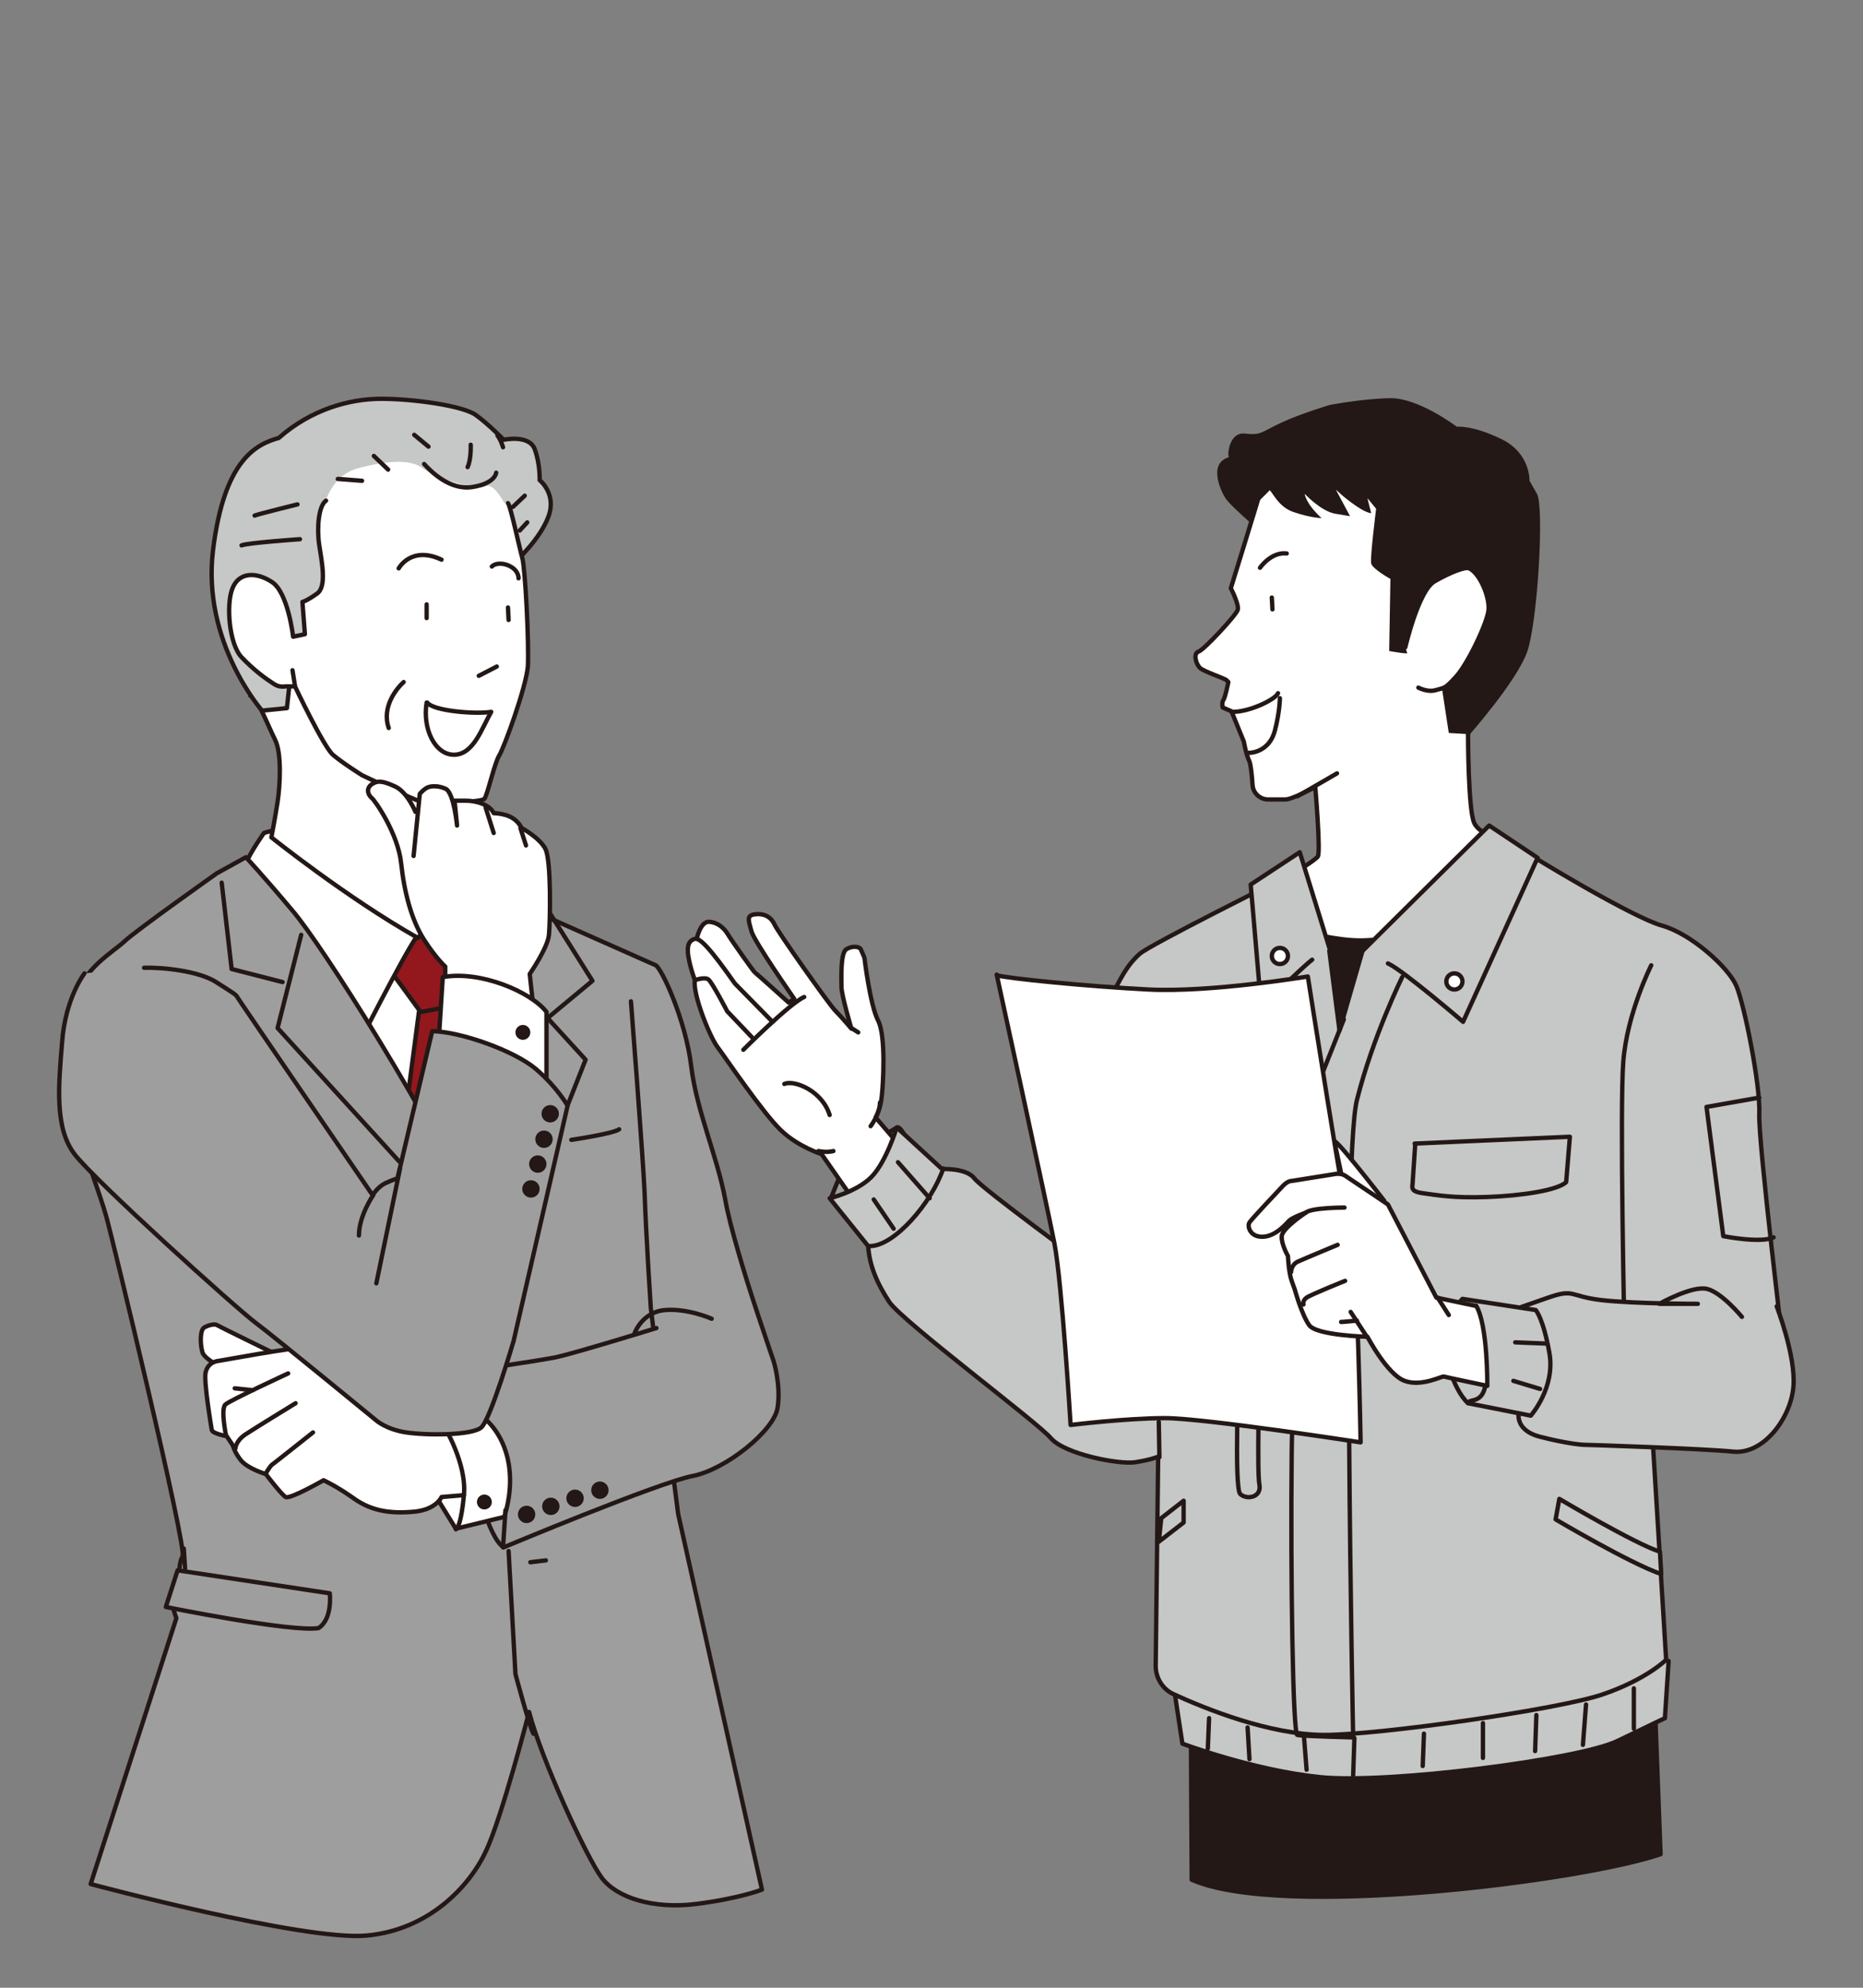
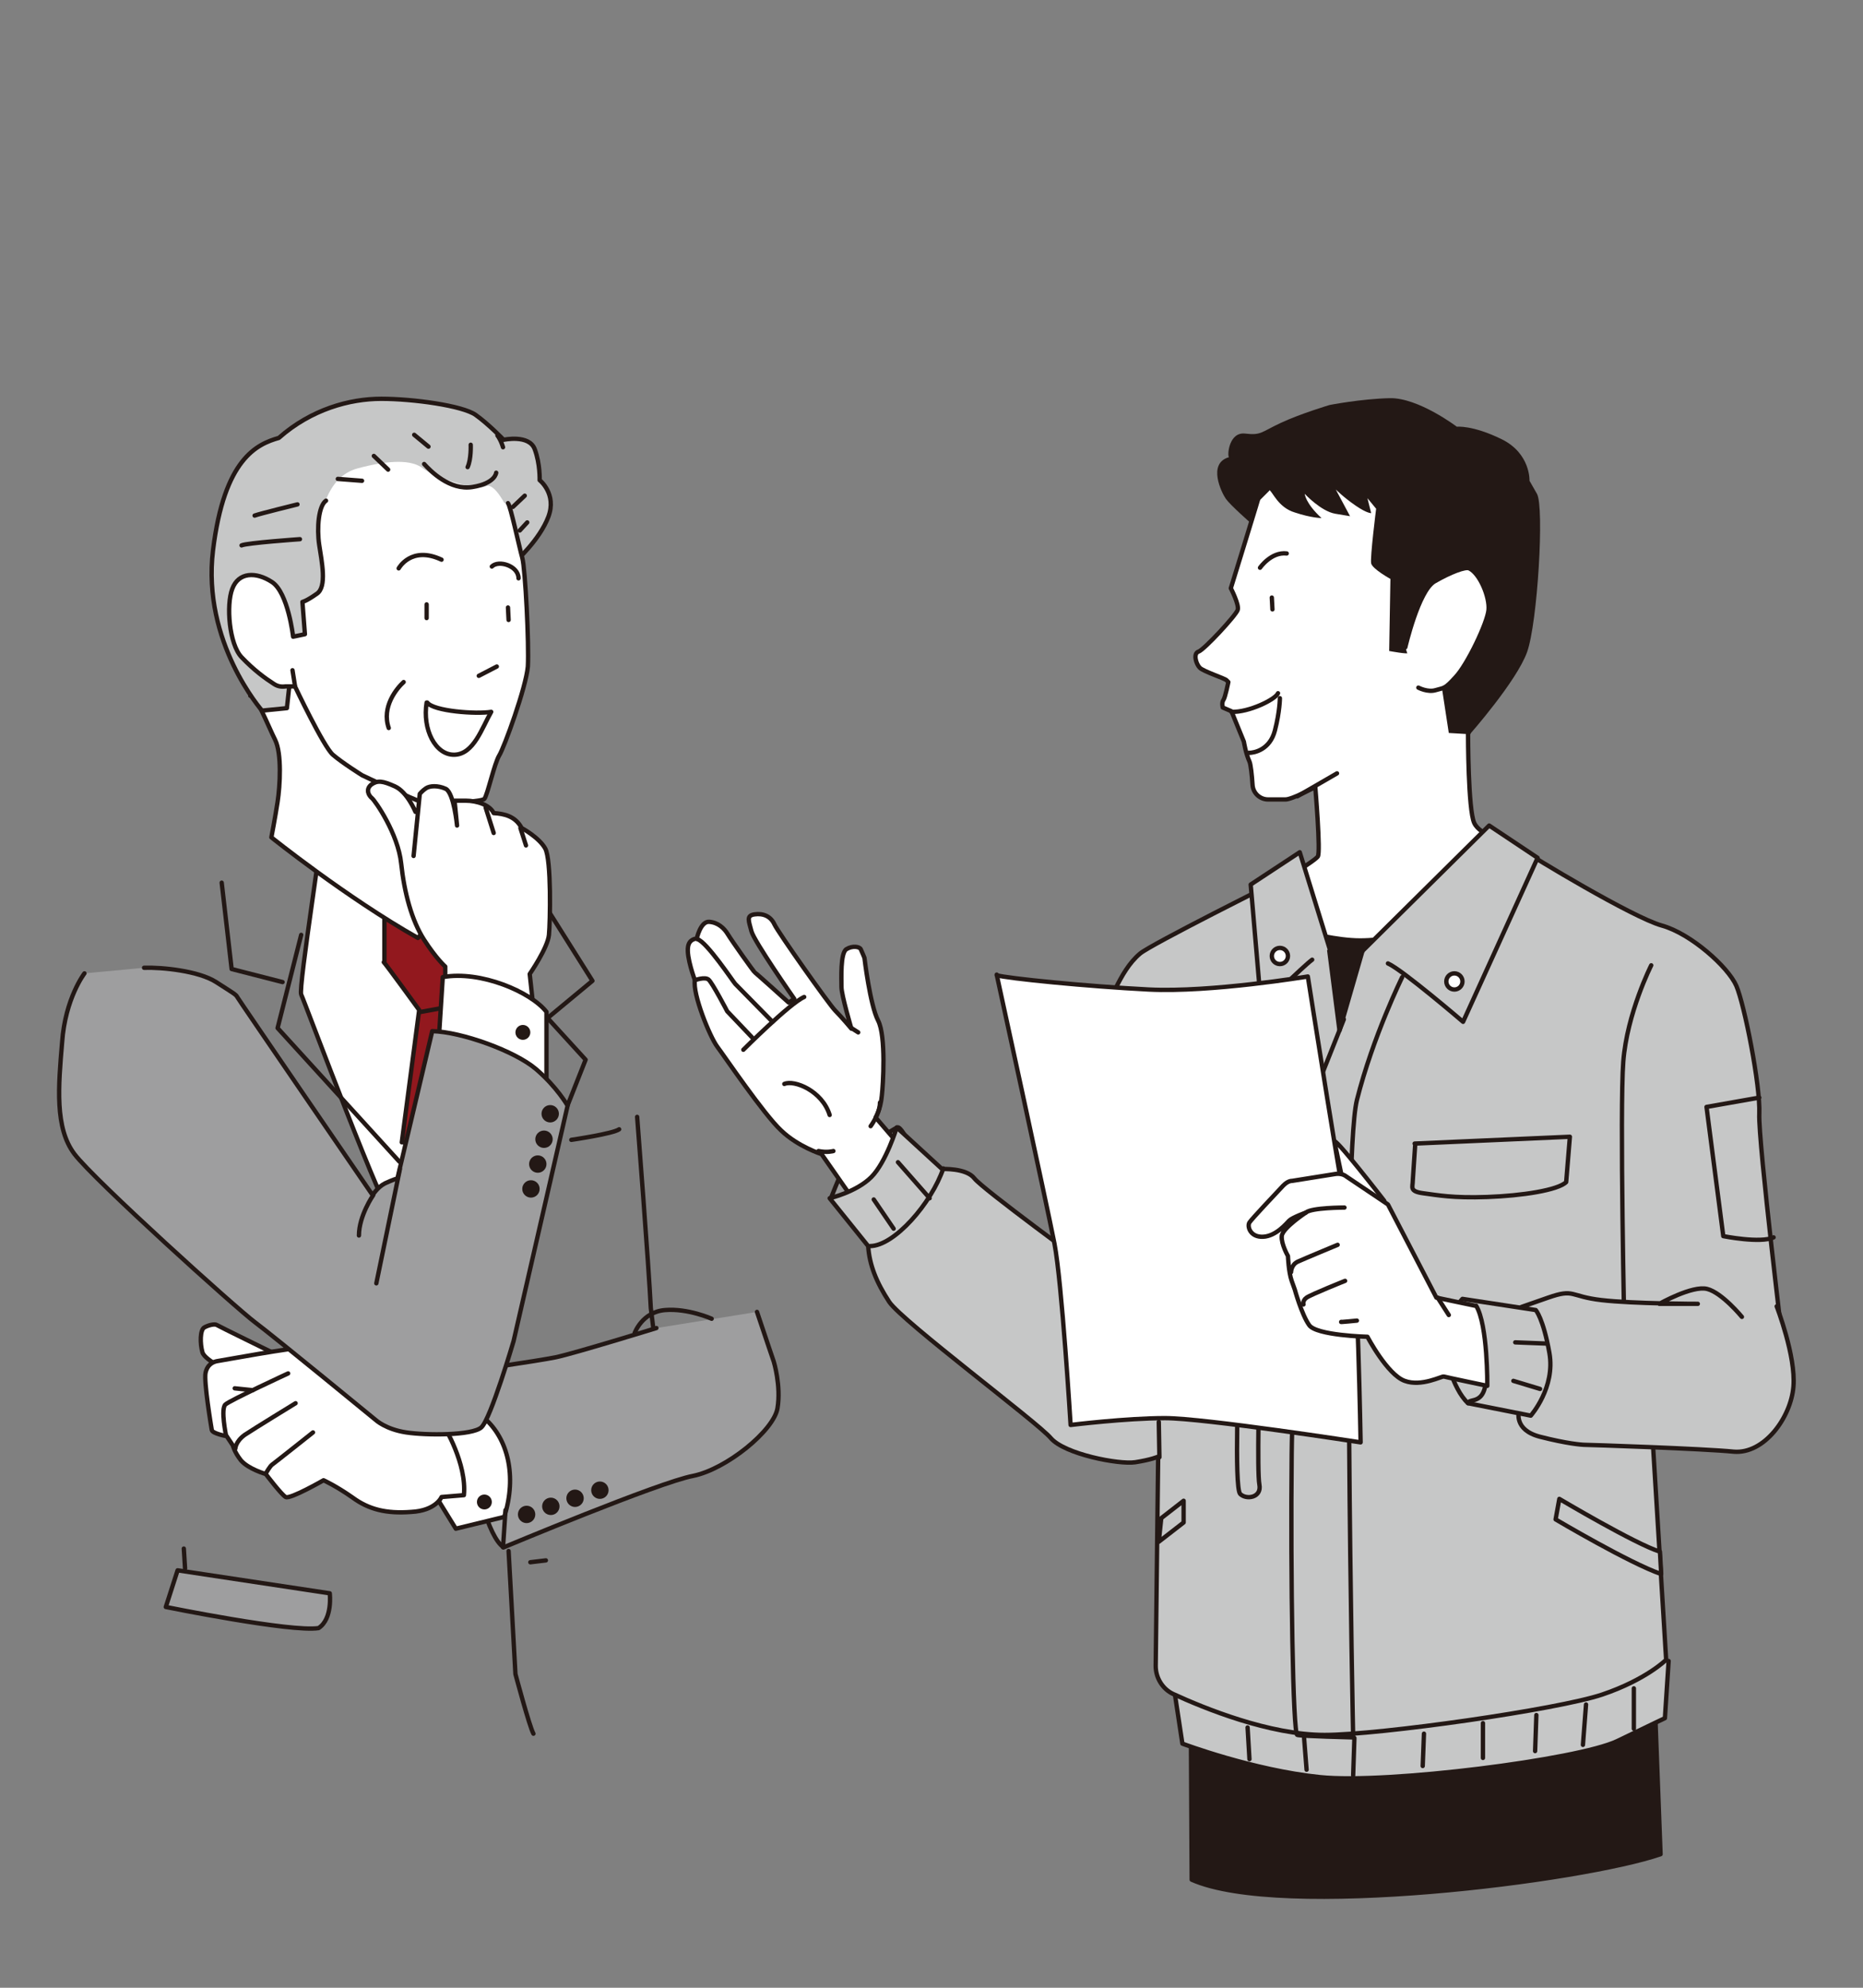
<svg xmlns="http://www.w3.org/2000/svg" id="_レイヤー_1" data-name="レイヤー 1" version="1.1" viewBox="0 0 300 320">
  <rect x="0" y="0" width="300" height="320" fill="#808080" stroke="none" />
  <defs>
    <style>
      .cls-1 {
        fill: #9e9e9f;
      }

      .cls-1, .cls-2, .cls-3, .cls-4, .cls-5, .cls-6 {
        stroke: #231815;
        stroke-linecap: round;
        stroke-linejoin: round;
        stroke-width: .7px;
      }

      .cls-7, .cls-8 {
        stroke-width: 0px;
      }

      .cls-7, .cls-5 {
        fill: #231815;
      }

      .cls-2, .cls-8 {
        fill: #fff;
      }

      .cls-3 {
        fill: #92181e;
      }

      .cls-4 {
        fill: none;
      }

      .cls-6 {
        fill: #c6c7c7;
      }
    </style>
  </defs>
  <g>
    <path class="cls-2" d="M52.1,131c.3.8-4.1,28.1-3.6,29.1s13.7,36.5,15.2,36.8,10.1,5.4,10.1,5.4c0,0,8.8-39.7,8.4-40.8-.4-1.1-3.4-16.9-3.4-16.9l-26.7-13.5Z" />
    <path class="cls-3" d="M61.8,154.9c.4.4,5.7,7.7,5.7,7.7l-2.8,21.3s14.4,0,14.3-.4-1.4-19.7-1.4-19.7l-1.3-15.7-9.8-2.6-4.6,2.3v7Z" />
    <line class="cls-3" x1="72.7" y1="162" x2="67.8" y2="162.9" />
-     <path class="cls-2" d="M45.2,133.5c-.8,0-2.7.6-2.7.6,0,0-3.2,4.6-2.7,4.9s18.8,27.4,18.8,27.4c0,0,8.6-16.9,9.1-16.2s11.2,10.9,11.2,10.9c0,0-2.4-9.3-2.9-14.4-.5-5.1-1-6.5-1-6.5l-29.7-6.6Z" />
    <path class="cls-2" d="M40.3,112c.5-1.1,2.9,4.9,4,7.1s.8,7.4.4,10c-.4,2.6-1,5.7-1,5.7,0,0,12.1,9.7,23.6,16.2,3.1-3.4,5-9.2,5-9.2-.6-2.3,1.3-16.9,1.3-16.9l-21.2-20.6-8.8.3-3.2,7.3Z" />
    <path class="cls-6" d="M46.7,109.4l-.5,4.6-4,.4s-9.7-11-7.9-25.8c1.8-14.8,7.1-17.1,10.6-18.1,5.2-4.6,11.4-6.3,16.5-6.3s13.1,1.1,15.2,2.6,4.5,4,4.5,4c0,0,4.1-.9,5,1.5s.8,5,.8,5c0,0,2.8,2.2,1.4,5.9-1.4,3.7-5.2,7.1-5.2,7.1l-36.3,19.1Z" />
    <line class="cls-4" x1="84.9" y1="84.1" x2="83.7" y2="85.4" />
    <path class="cls-8" d="M51.3,84.8c.4-1.3,1-8,6.3-9.4,5.2-1.4,8.7-1.4,10.5,0s8.6,3.7,10.1,2.9c1.5-.8,3.6,3.7,4.1,4.9.5,1.1.5,2.4.5,2.4l-31.4-.8Z" />
    <path class="cls-2" d="M81.8,81c.4.4,1.8,7,2.3,8.8.5,1.8,1.1,14,.9,17.5-.3,3.4-3.8,13-4.6,14.3-.8,1.3-1.9,6.4-2.4,7s-8.9.8-10.1.5-9.6-4.3-9.6-4.3c0,0-3.2-2-4.7-3.3-1.5-1.3-6.1-11-6.1-11h-1.5c-.7.1-1.3,0-1.9-.4-1.4-.9-3.2-2.2-5.2-4.3s-2.5-8.4-1.5-11c1-2.7,3.8-2.8,6.4-1.1,2.6,1.7,3.4,8.8,3.4,8.8l1.9-.4-.4-5.2s.6-.1,2.3-1.3c1.7-1.1.8-5.2.4-7.9-.4-2.7-.1-6.3,1.1-7.1" />
    <g>
-       <path class="cls-1" d="M121.9,211.2c-2-6-4.4-14-5.1-18-1.3-7.1-4.6-14.2-5.5-21.6-.9-7.4-4.7-15.6-5.7-16.2l-24.8-11s.5,43.8-2.9,54c-8.4-18.5-26-46.2-30.8-51.8-4.7-5.6-7.5-8.6-7.5-8.6l-4.7,2.6s-13,9.2-14.8,10.9-6.9,4.6-7.5,8.8-2,15.1-1.1,18.5c.9,3.4,4.9,14.3,5.6,17,.8,2.7,13.1,53.6,12.3,54.8-.9,1.1-.3,6.3-1.4,6.1s.4,3.8.4,3.8l-13.8,42.8s34.3,9.2,44.4,8.3,16.7-8,19.3-13.7c2.6-5.6,6.9-22.3,6.9-22.3,2,7.7,9.3,23.5,11.7,26.7,2.4,3.2,8.3,5.1,15.3,4.2,7-.9,10.5-2.3,10.5-2.3l-13.5-60.5-3.1-24.1" />
-       <path class="cls-4" d="M105.9,219.4l-1.1-8.8s-.8-12.3-1-18.6c-.3-6.4-2.2-30.8-2.2-30.8" />
+       <path class="cls-4" d="M105.9,219.4l-1.1-8.8c-.3-6.4-2.2-30.8-2.2-30.8" />
      <path class="cls-1" d="M121.9,211.2c1.5,4.5,2.7,8,2.7,8,0,0,1.2,3.9.6,7.5-.6,3.6-8.2,9.8-13.6,10.9-5.4,1-30.5,11.5-30.5,11.5-2.6-1.7-4.6-11.2-4.6-11.6l-2.3-16.6c.5-.1,12.4-1.8,15.3-2.4,2.9-.6,16.2-4.7,16.2-4.7" />
      <path class="cls-4" d="M114.6,212.3s-3.8-1.7-7.5-1.4c-3.7.3-4.9,3.7-4.9,3.7" />
    </g>
    <path class="cls-2" d="M69.7,240.1l3.7,6,7.8-1.9c2.1-6.7.5-12.6-3.1-15.8h-9.7c0,.1,1.3,11.7,1.3,11.7Z" />
    <polyline class="cls-4" points="82.7 157.9 94.3 170.6 84.7 194.9" />
    <polyline class="cls-4" points="88.1 146.3 95.4 157.9 87.8 164.2" />
    <g>
      <path class="cls-2" d="M37.6,221.1s-4.6-2-5-3.4c-.4-1.4-.4-3.6.3-4s1.7-.6,2-.4,9.3,4.6,9.3,4.6" />
      <path class="cls-2" d="M74.7,240.7l-3.6.3s-.9,2.2-4.9,2.4c-4,.3-6.8-.4-9.4-2.3-2.7-1.9-4.7-2.8-4.7-2.8,0,0-5.4,3.1-6.1,2.7s-3.2-3.7-3.2-3.7c0,0-2.8-.8-4-2.2-1.1-1.4-1.3-2.4-1.3-2.4l-1-1.5s-2.3-.4-2.4-1-1.3-7.8-1-9.2c.3-1.4,1.3-1.8,2-1.9s12-2.2,14.2-2.2,8.9,5,10.7,6.5c1.8,1.5,6.8,6.6,6.8,6.6l4.7-.4s3.7,6,3.2,11.1Z" />
      <path class="cls-4" d="M50.4,230.6s-6.3,5-6.6,5.2-1,1.4-1,1.4" />
      <path class="cls-4" d="M37.9,233.2s0-1.1,1.5-2.2c1.5-1,8.2-5.1,8.2-5.1" />
      <path class="cls-4" d="M46.4,221.1s-9.3,4.3-10.1,5,.1,5,.1,5" />
      <line class="cls-2" x1="37.8" y1="223.5" x2="40.7" y2="223.8" />
    </g>
    <path class="cls-4" d="M68.3,74.7c1,1.1,4.1,4.3,7.8,3.7,3.7-.6,3.8-2.3,3.8-2.3" />
    <line class="cls-4" x1="60.2" y1="73.4" x2="62.5" y2="75.6" />
    <path class="cls-4" d="M75.8,71.6s.1,2.3-.5,3.6" />
    <line class="cls-4" x1="84.5" y1="79.8" x2="82.6" y2="81.6" />
    <line class="cls-4" x1="54.4" y1="77.1" x2="58.3" y2="77.4" />
    <line class="cls-4" x1="47.1" y1="107.9" x2="47.5" y2="110.4" />
    <path class="cls-4" d="M23.2,179.1s1.7-2.6,4.3-3.2c2.7-.6,6.6.4,6.6.4" />
    <line class="cls-4" x1="25.9" y1="185" x2="35.7" y2="178" />
    <g>
      <g>
        <path class="cls-2" d="M66.9,130.7s-1.3-3.2-3.3-4.1-2.8-1-3.8-.3c-1,.8-.4,1.8.1,2.2s4.2,5.7,4.7,10.5c.5,4.7,1.7,9.2,3.7,12.3,2,3.1,3.4,4.3,3.4,4.3v2.9c.1,0,14.2,3.8,14.2,3.8l-.6-5.5s2.9-4.2,3.1-6.3.4-12.1-.6-13.9-3.8-3.3-3.8-3.3c-1-1.9-2.8-2.3-4.5-2.4-.6-1.3-2.7-2-4.5-2h-1.8l.4,4s-.5-5.2-1.8-5.9c-1.3-.6-2.6-.5-3.2-.1-.6.4-1,.9-1,.9l-1,10" />
        <line class="cls-4" x1="79.5" y1="134.1" x2="78.2" y2="130" />
        <line class="cls-4" x1="83.8" y1="133.3" x2="84.7" y2="136.1" />
      </g>
      <g>
        <path class="cls-2" d="M70.7,166.7l.6-9.4c6.1-1.1,14.2,2.4,16.7,5.6v11.2c.1,0-17.4-7.4-17.4-7.4Z" />
        <circle class="cls-7" cx="84.2" cy="166.2" r="1.2" />
      </g>
      <path class="cls-1" d="M23.2,155.8c2.9-.1,8.8.5,11.6,2.3,2.8,1.8,3.2,2,3.4,2.4s21.8,31.9,21.8,31.9c0,0,.8-1.3,2-1.9,1.3-.6,2-.8,2-.8l5.6-23.7c4.7.1,13.3,3.2,16.7,6.1,3.4,2.9,5.1,5.9,5.1,5.9l-8.7,37.9s-3.7,12.6-5.2,13.9c-1.5,1.3-8.8,1.3-12.1.8s-4.9-2-4.9-2c0,0-16.2-13.3-19.4-15.7-3.2-2.4-25.9-22.9-29.1-27.1-3.2-4.2-2.6-10.9-2-18,.5-7.1,3.6-11.1,3.6-11.1" />
      <path class="cls-4" d="M60.1,192.4s-2.3,3.3-2.3,6.5" />
      <line class="cls-4" x1="64.4" y1="188.2" x2="60.6" y2="206.6" />
      <g>
        <circle class="cls-7" cx="88.6" cy="179.3" r="1.4" />
        <circle class="cls-7" cx="87.6" cy="183.4" r="1.4" />
        <circle class="cls-7" cx="86.6" cy="187.4" r="1.4" />
        <circle class="cls-7" cx="85.5" cy="191.4" r="1.4" />
      </g>
    </g>
-     <path class="cls-2" d="M74.7,240.7s-.4,5-1.3,5.5" />
    <circle class="cls-7" cx="78" cy="241.8" r="1.2" />
    <path class="cls-4" d="M64.2,91.5s2-3.7,6.9-1.4" />
    <path class="cls-4" d="M79.2,91.2c1.1-1.1,4.3-.1,4.3,1.9" />
    <line class="cls-4" x1="68.7" y1="97.3" x2="68.7" y2="99.5" />
    <line class="cls-4" x1="81.8" y1="97.8" x2="81.9" y2="99.8" />
    <line class="cls-4" x1="80" y1="107.3" x2="77.1" y2="108.8" />
    <path class="cls-4" d="M65,109.8c-1.1,1-3.6,4-2.4,7.4" />
    <path class="cls-4" d="M68.8,113.1c1,1.4,7.9,1.9,10.3,1.5-1.5,2.6-2.8,6.8-5.9,6.9s-5.2-4.1-4.5-8.4Z" />
    <line class="cls-4" x1="66.7" y1="70" x2="69" y2="71.9" />
    <path class="cls-4" d="M38.9,87.8c.8-.4,9.4-1,9.4-1" />
    <path class="cls-4" d="M41,83c.8-.3,6.9-1.8,6.9-1.8" />
    <path class="cls-4" d="M81,72s-.3-1.1-.9-1.9" />
    <line class="cls-4" x1="81.4" y1="243.1" x2="81" y2="249.1" />
    <g>
      <circle class="cls-7" cx="96.6" cy="239.9" r="1.4" />
      <circle class="cls-7" cx="92.6" cy="241.2" r="1.4" />
      <circle class="cls-7" cx="88.7" cy="242.5" r="1.4" />
      <circle class="cls-7" cx="84.8" cy="243.8" r="1.4" />
    </g>
    <polyline class="cls-4" points="35.7 142.1 37.3 156 45.5 158.1" />
    <polyline class="cls-4" points="48.5 150.5 44.7 165.5 64.3 187" />
    <path class="cls-4" d="M92,183.5s6.8-1,7.7-1.7" />
    <path class="cls-4" d="M81.9,249.7l1.1,19.8s2.3,8.6,2.9,9.6" />
    <line class="cls-4" x1="85.4" y1="251.5" x2="87.9" y2="251.2" />
    <line class="cls-4" x1="29.6" y1="249.3" x2="29.8" y2="252.5" />
    <path class="cls-1" d="M28.6,252.8l-1.9,5.9s20.2,4.1,24.6,3.4c2.3-1.5,1.8-5.6,1.8-5.6l-24.5-3.7Z" />
  </g>
  <g>
    <line class="cls-6" x1="186.6" y1="228.9" x2="186.7" y2="234.6" />
    <g>
      <path class="cls-2" d="M203,79c-.1.5-4.8,15.7-4.8,15.7,0,0,1.4,2.7,1.1,3.5-.3.9-5.4,6.4-6.3,6.7s-.4,2,.2,2.6,4,1.7,4.3,2l.3.3s-.5,2.5-.8,2.9-.1,1.2-.1,1.2l1.4.6,2,4.9s.3,1.9.9,3.2c.2.4.4,2.2.5,3.8.1,1.3,1.2,2.3,2.5,2.3s2.3,0,2.8,0c1.1,0,4.8-2,4.8-2,0,0,.9,10.6.4,11.2-.4.5-2.3,1.7-2.3,1.7v10.2l8.6,6.7,21.5-14.2,2.6-6.9s-4.2-.8-5.2-2.9-1-14.3-1-14.3c0,0,6.4-18.8,6.5-19.1s-2.4-15.1-2.4-15.1c0,0-7.7-8.4-12.9-8.8-5.2-.4-14.9-.1-14.9-.1l-9.8,4Z" />
      <path class="cls-4" d="M202.9,91.4s1.8-2.6,4.3-2.3" />
      <line class="cls-4" x1="204.8" y1="96.2" x2="204.9" y2="98.1" />
      <path class="cls-4" d="M205.8,111.6c-.4,1-4.7,3.1-7.5,3" />
      <path class="cls-4" d="M201.1,121.2c.9,0,3.4-.5,4.2-3.6s.8-5.2.8-5.2" />
      <path class="cls-7" d="M204.4,78.9c.5.2,1.4,2.8,4.1,3.6,2.7.9,4.3.9,4.3.9-2.6-2.4-2.7-3.9-2.7-3.9,0,0,2.6,2.8,4.9,3.2l2.4.4-2.3-4.3s1.3,1.3,3.2,2.6c1.9,1.3,2.5,1.2,2.5,1.2l-.6-2.4,1.4,1.7s-1,7.9-.8,8.8c.2.9,3.1,2.5,3.1,2.5l-.2,11.6s3.2.6,3.1.3.6-5.4.6-5.4l3,.4,1.6,9.4,1.3,8.5,3.4.2s7.5-8.5,9.2-13.2c1.7-4.7,2.8-23.4,1.6-25.5l-1.2-2.1s.2-4.4-4.5-6.7c-4.7-2.3-7.2-2-7.2-2,0,0-6.2-4.7-10.8-4.6-4.6.1-9.7,1.1-9.7,1.1,0,0-4.7,1.4-7.9,2.9s-3.1,2-5.7,1.7-2.9,3.5-2.6,3.8c-3.5,1-1.2,5.7-.5,6.7s4,3.9,4,3.9l1.3-3.5,1.7-1.7Z" />
      <path class="cls-2" d="M226.3,104.2s2.1-9.1,4.7-10.6c2.6-1.5,5-2.4,5.6-2.1,1.7.8,3.3,4.6,3.1,6.7s-3.4,8.8-5.3,10.8c-1.8,2-1.9,1.7-3.2,2.1-1.3.4-2.8-.4-2.8-.4" />
      <line class="cls-4" x1="215.3" y1="124.5" x2="208.9" y2="128.2" />
    </g>
    <path class="cls-1" d="M133.8,192.9s1.2-3.1,2.1-5,8.1-6.2,8.6-6.4,1.6,2,1.6,2l.3,8.5-8.4,2.7-4.3-1.8Z" />
    <g>
      <path class="cls-2" d="M136.7,192.1l-4.4-6.3s-3.8-1.2-6.5-3.8c-2.8-2.6-9.1-11.9-10.3-13.5-1.2-1.6-4-8.5-3.6-10.7,0,0-1.4-3.7-1.1-5.4.2-1.3,1.4-1.3,1.4-1.3,0,0,.6-2.8,2-2.7s2.4,1,3,2,4.2,6.1,4.4,6.2,5.4,4.8,5.4,4.8l.9-.6s-6.5-9.3-6.9-10.9-.9-2.5.5-2.7c1.4-.2,2.6.3,3.2,1.6.6,1.3,8.8,12.9,9.8,13.9s2.6,2.9,2.6,2.9c0,0-1.6-5.4-1.6-6.7s-.2-5.5.8-6.1,2.1-.4,2.3,0,.6,1.4.6,1.4c0,0,.9,7.6,2.2,10.1,1.3,2.5.8,10.4.6,12.1-.2,2.2-1,3.5-1,3.5l3.7,4.3s-2.2,8.2-8,8.1Z" />
      <line class="cls-4" x1="138.2" y1="166.2" x2="137.1" y2="165.5" />
      <path class="cls-4" d="M134.2,185.3s-1,.3-2.4,0" />
      <path class="cls-4" d="M140.2,181.3s1.5-2,1.5-3.8" />
      <path class="cls-4" d="M126.3,174.5c1.6-.7,6.1,1.1,7.3,5" />
      <path class="cls-4" d="M119.7,169s7.5-7.5,9.8-8.5" />
      <path class="cls-4" d="M111.9,157.8s1.6-.6,2.2-.1c.6.5,3,5.1,3,5.1l4,4.2" />
      <path class="cls-4" d="M124.4,164.5s-5.7-5.8-6-6.1-4.6-6.8-6.1-7.2" />
    </g>
    <path class="cls-5" d="M191.9,302.6l-.2-36.4,74.4-1.9,1.3,34.2c-12.5,4.3-61.1,10.5-75.5,4.1Z" />
    <path class="cls-6" d="M189.2,272.8l1.2,7.9s11.4,4.3,22.2,5.4c10.8,1.1,41.5-2.8,47.8-5.8,6.2-3,7.7-3.7,7.7-3.7l.6-9.2" />
    <path class="cls-5" d="M210.4,150.1s4.9,1.3,8.6,1.3,7.5-.9,7.5-.9l-5.6,12.9-8.4.6-2.2-14Z" />
    <path class="cls-6" d="M287.4,219.3c0-.6-4.3-35.5-4.1-40,.2-4.5-2.4-17.6-3.7-20.6-1.3-3-7.3-8.4-12-9.7-4.7-1.3-21.1-11.2-22.6-12.3-1.5-1.1-1.5-.4-1.5-.4l-24.1,16.8-3.7,12.8-1.7-13.3s-4.7-2.8-5.4-3l-2.8-7.8s-20.4,10.2-22.2,11.7-3,3.7-3.9,5.5c-1.9,4.1-4.1,45.1-4.1,45.1,0,0-17.4-12.7-18.7-14.4-1.3-1.7-5.2-1.5-5.2-1.5l-7.3-6.7s-1.7,5.6-4.1,8c-2.4,2.4-6.7,3.4-6.7,3.4l6.2,7.7c.2,3,1.3,5.8,3.4,9,2.2,3.2,23.9,19.4,26,21.9,2.2,2.6,11,4.3,13.6,3.9,2.6-.4,3.7-.9,3.7-.9l-.4,33.7c0,1.9,1.1,3.7,2.8,4.5,5,2.3,15.5,6.6,24.4,6.6s37.6-4.1,44.7-6.5c7.1-2.4,10.3-5.6,10.3-5.6l-2.2-35.9s16.3-5.4,17-6,3.9-6,3.9-6Z" />
    <line class="cls-6" x1="186.6" y1="228.9" x2="186.7" y2="234.6" />
    <path class="cls-4" d="M216.4,164.1l-4.3,10.8s-3.9,39.1-4.1,59.2c-.2,20,.2,45,.9,45.2s9,.4,9,.4c0,0-1.9-92.3.6-102.6,2.6-10.3,7.3-19.8,7.3-19.8" />
    <path class="cls-6" d="M199.5,219.9s-.8,19.5.2,20.6c1,1,3.5.6,3.1-1.5-.4-2.1,0-17,0-17" />
    <path class="cls-4" d="M265.9,155.4s-3.9,7.7-4.5,15.5c-.6,7.7.2,44.3.2,44.3" />
    <path class="cls-6" d="M280.5,212s-3.2-3.9-5.6-4.5c-2.4-.6-7.7,2.4-7.7,2.4h6.2s-10.3,0-15.5-.6c-5.2-.6-4.3-1.9-8.6-.4l-4.3,1.5-.4,16.8s-.9,3,3.4,4.1c4.3,1.1,6.7,1.3,7.3,1.3s18.9.6,23.9,1.1c4.9.4,9.2-5.5,9.6-10.5.4-4.9-2.7-12.9-2.7-12.9" />
    <path class="cls-6" d="M232.6,217.5s1.2,6,3.8,8.4l10.1,2s4-4.5,3-10.1-2.2-6.9-2.2-6.9l-11.8-1.8s-3.4,3.4-3,8.5Z" />
    <path class="cls-2" d="M216.8,192.9s-1.8-8.7-1.9-9c-.5-1.6,8,9.4,8,9.4" />
    <path class="cls-4" d="M236.4,225.9c.2-1,3.2.7,2.9-5.4" />
    <line class="cls-2" x1="243.7" y1="222.3" x2="248" y2="223.6" />
    <line class="cls-2" x1="244" y1="216.1" x2="249.1" y2="216.3" />
    <path class="cls-6" d="M219.4,153.1l20.4-20.2,7.8,5.2-12,26.4s-9.8-8.4-12.1-9.4" />
    <path class="cls-6" d="M214.1,152.7l-4.8-15.5-7.9,5.2,1.7,19.8s6.7-6.6,8.2-7.7" />
    <circle class="cls-2" cx="234.2" cy="158" r="1.3" />
    <circle class="cls-2" cx="206.1" cy="153.9" r="1.3" />
    <line class="cls-2" x1="217.9" y1="285.8" x2="218.1" y2="279.8" />
-     <line class="cls-2" x1="194.7" y1="276.6" x2="194.5" y2="281.5" />
    <line class="cls-2" x1="200.9" y1="278.1" x2="201.2" y2="283.2" />
    <line class="cls-2" x1="210" y1="279.8" x2="210.4" y2="284.9" />
    <line class="cls-2" x1="229.3" y1="279.1" x2="229.1" y2="284.3" />
    <line class="cls-2" x1="238.8" y1="277.4" x2="238.8" y2="283" />
    <line class="cls-2" x1="247.4" y1="276.1" x2="247.2" y2="281.9" />
    <line class="cls-2" x1="255.4" y1="274.4" x2="254.9" y2="280.9" />
    <line class="cls-2" x1="263.1" y1="271.8" x2="263.1" y2="278.3" />
    <path class="cls-6" d="M227.8,184.1l25-1.1-.6,7.3c-1.3,1.3-7.1,2.2-12.7,2.4s-8-.3-10.3-.6-1.7-1-1.7-2l.4-6Z" />
    <path class="cls-2" d="M160.5,157c1.6.5,14.6,1.8,24.5,2.3,10,.5,25.6-2.1,25.6-2.1,0,0,6,38.3,7,42,1,3.7,1.5,33,1.5,33,0,0-25.2-3.9-31.5-3.9s-15.2,1.1-15.2,1.1c0,0-1.4-23-2.6-29.2-1.4-7.1-9.3-43.3-9.3-43.3Z" />
    <g>
      <path class="cls-2" d="M237.5,210.2l-6.2-1.3-7.8-15-6.7-4.5c-.5-.4-1.2-.5-1.8-.4l-6.9,1.1c-.6,0-1.1.4-1.5.8-1.5,1.6-5,5.3-5.4,5.9s.1,2.4,2.2,2.3c2.1-.1,3.8-2.2,4.2-2.6.5-.5,2.7-1.3,2.7-1.3,0,0-3.8,2.5-3.9,3.8-.1,1.3,1,3.2,1,3.2,0,0,.1,2.6.6,4l.5,1.4s1.1,4,2.3,5.7c1.1,1.7,9.4,1.9,9.4,1.9,0,0,3.2,6.1,6,7.1,2.7,1,6-.8,6.3-.7s7,1.5,7,1.5c0,0,.1-9.8-1.8-12.9Z" />
      <line class="cls-2" x1="233.3" y1="211.7" x2="231.5" y2="208.9" />
-       <line class="cls-2" x1="217.5" y1="211.2" x2="220.1" y2="215.2" />
      <path class="cls-2" d="M216.6,206.2s-5.5,2.2-6.2,2.7-.5,1.1-.5,1.1" />
      <path class="cls-2" d="M215.4,200.4s-5.3,2.2-6.4,2.7-1.1,1.7-1.1,1.7" />
      <path class="cls-2" d="M218.5,212.6s-3,.3-2.5.2" />
      <path class="cls-2" d="M216.5,194.4s-5.3,0-6.2.8" />
    </g>
    <path class="cls-4" d="M140.1,200.6c3.9,0,9.9-6.9,11.8-12.5" />
    <line class="cls-1" x1="140.7" y1="193.1" x2="143.9" y2="197.8" />
    <line class="cls-1" x1="144.6" y1="187.1" x2="149.7" y2="192.9" />
    <path class="cls-6" d="M267.5,253.4c-5-1.7-17-8.8-17-8.8l.6-3.3s12.3,7.3,16.2,8.5l.2,3.5Z" />
    <polygon class="cls-6" points="187 244.4 190.6 241.6 190.6 245.1 186.6 248.2 187 244.4" />
    <path class="cls-4" d="M283.3,176.7l-8.5,1.5,2.7,20.8s6,1.2,8.1.2" />
  </g>
</svg>